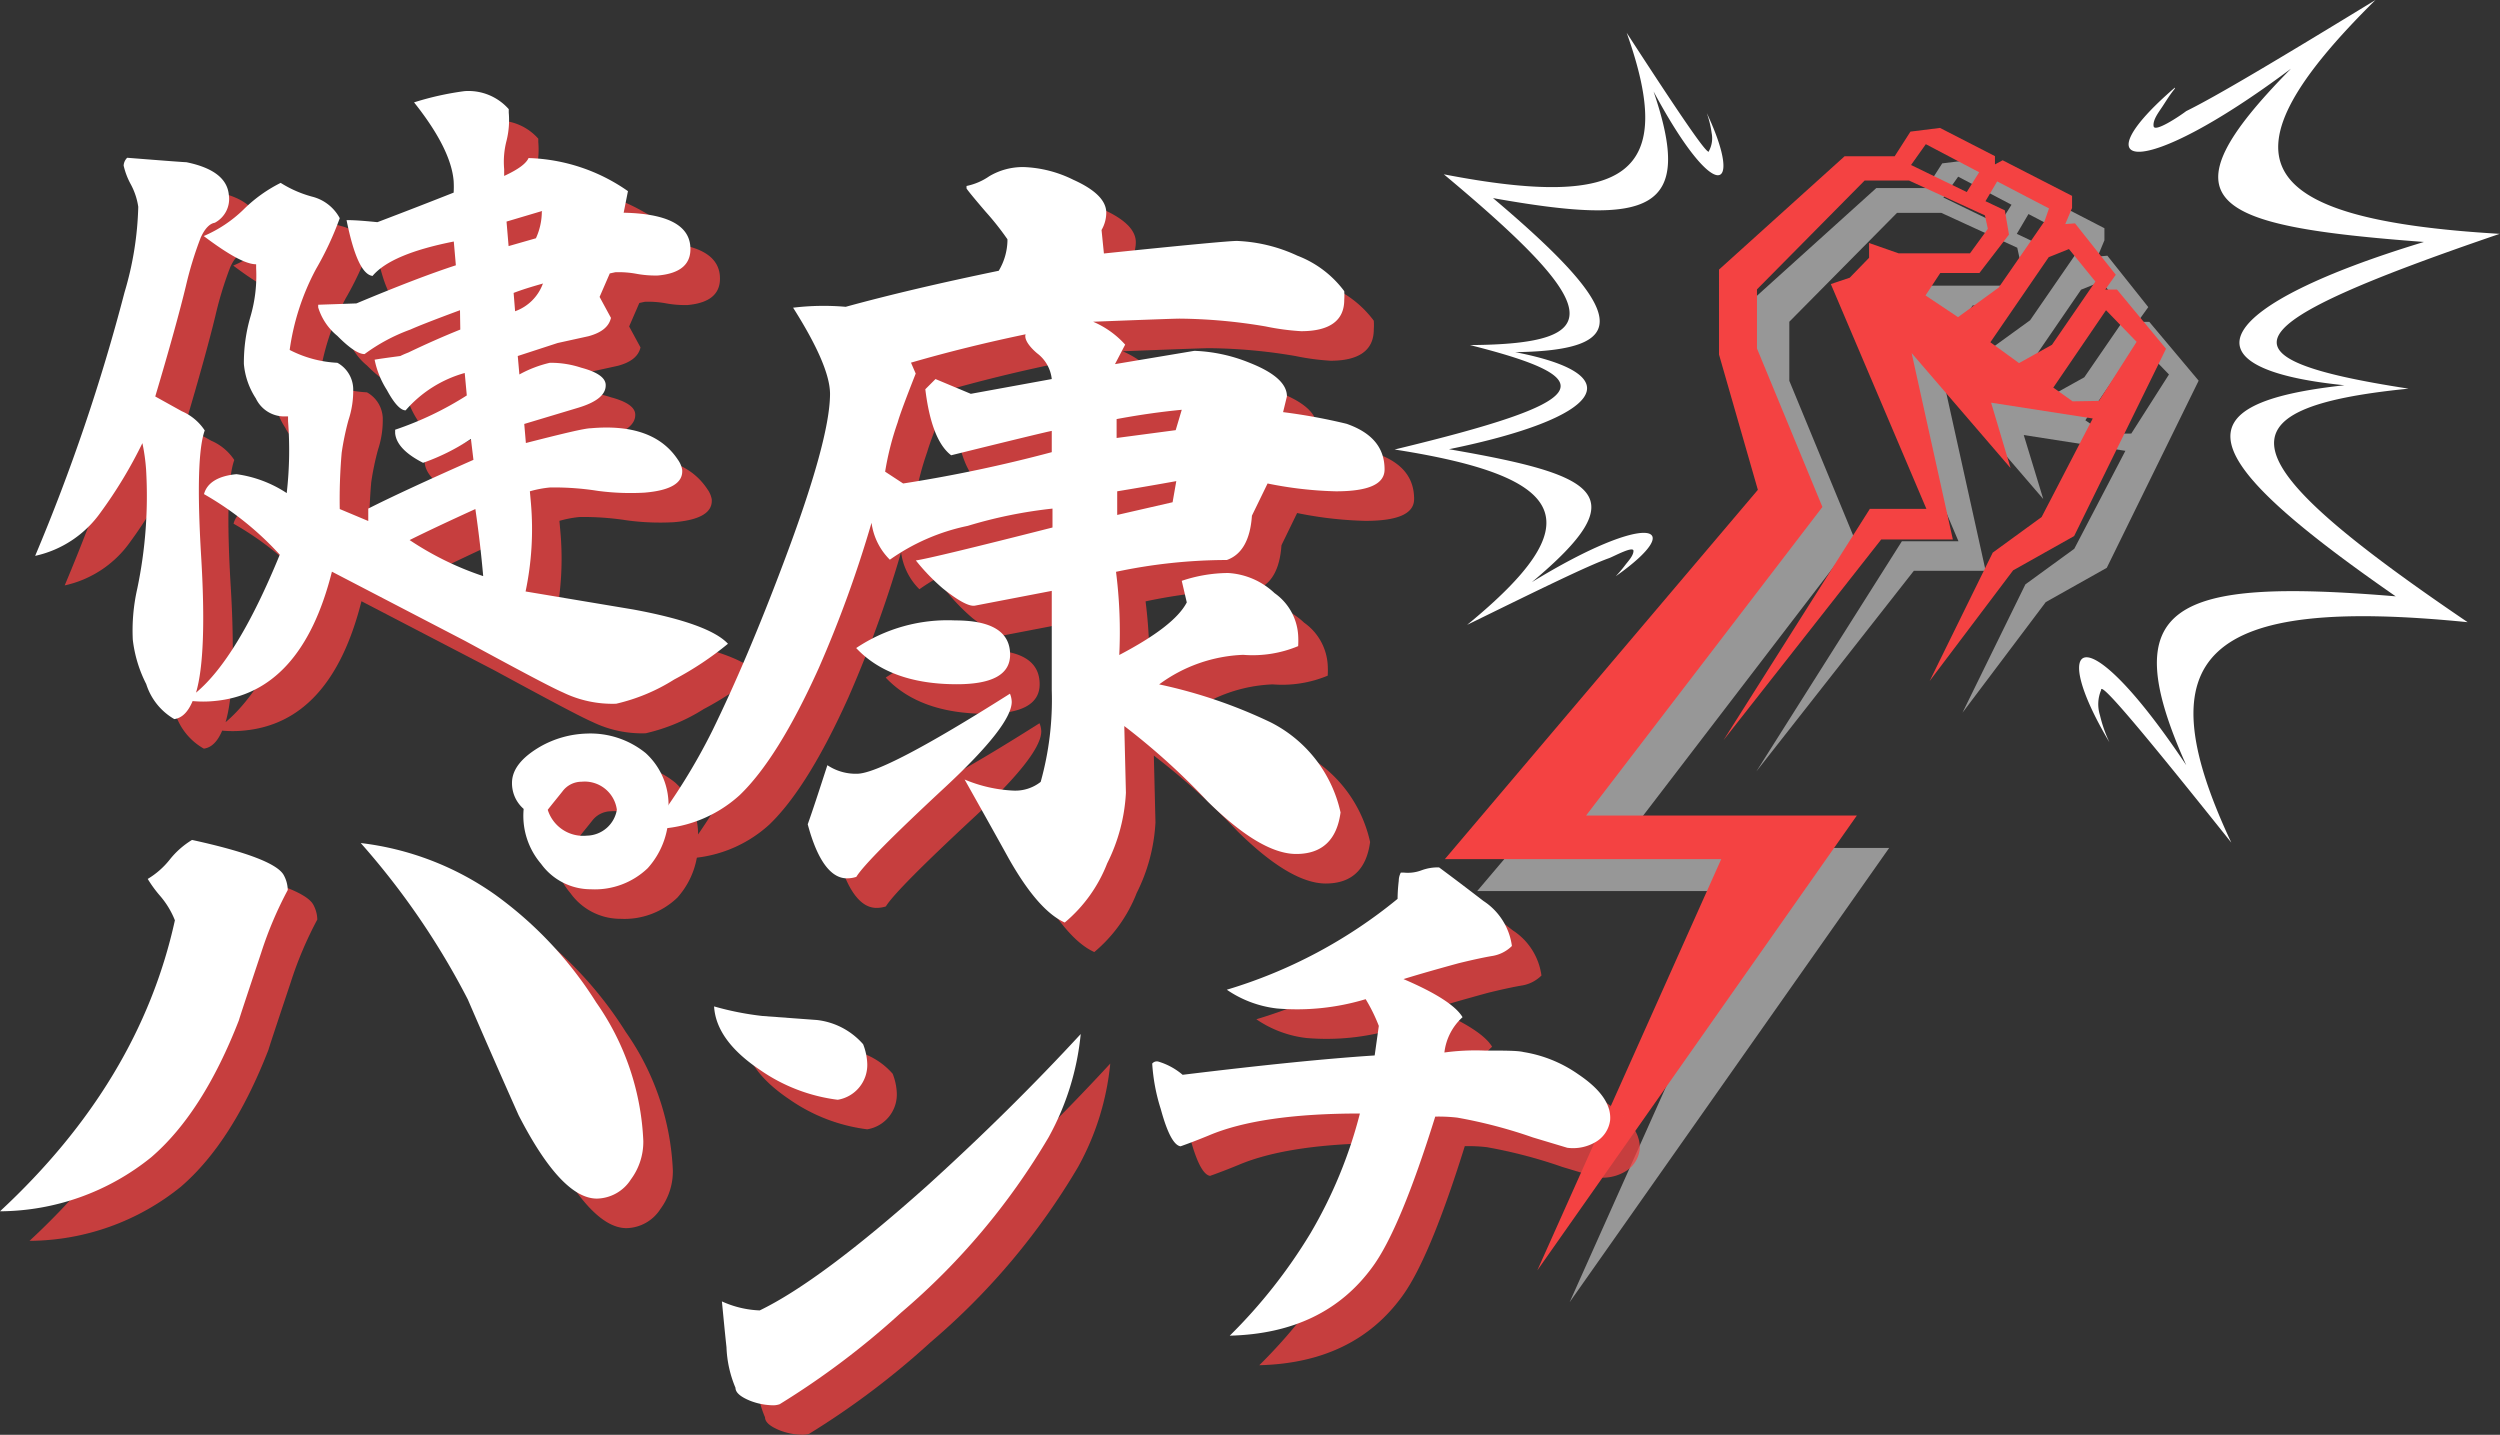
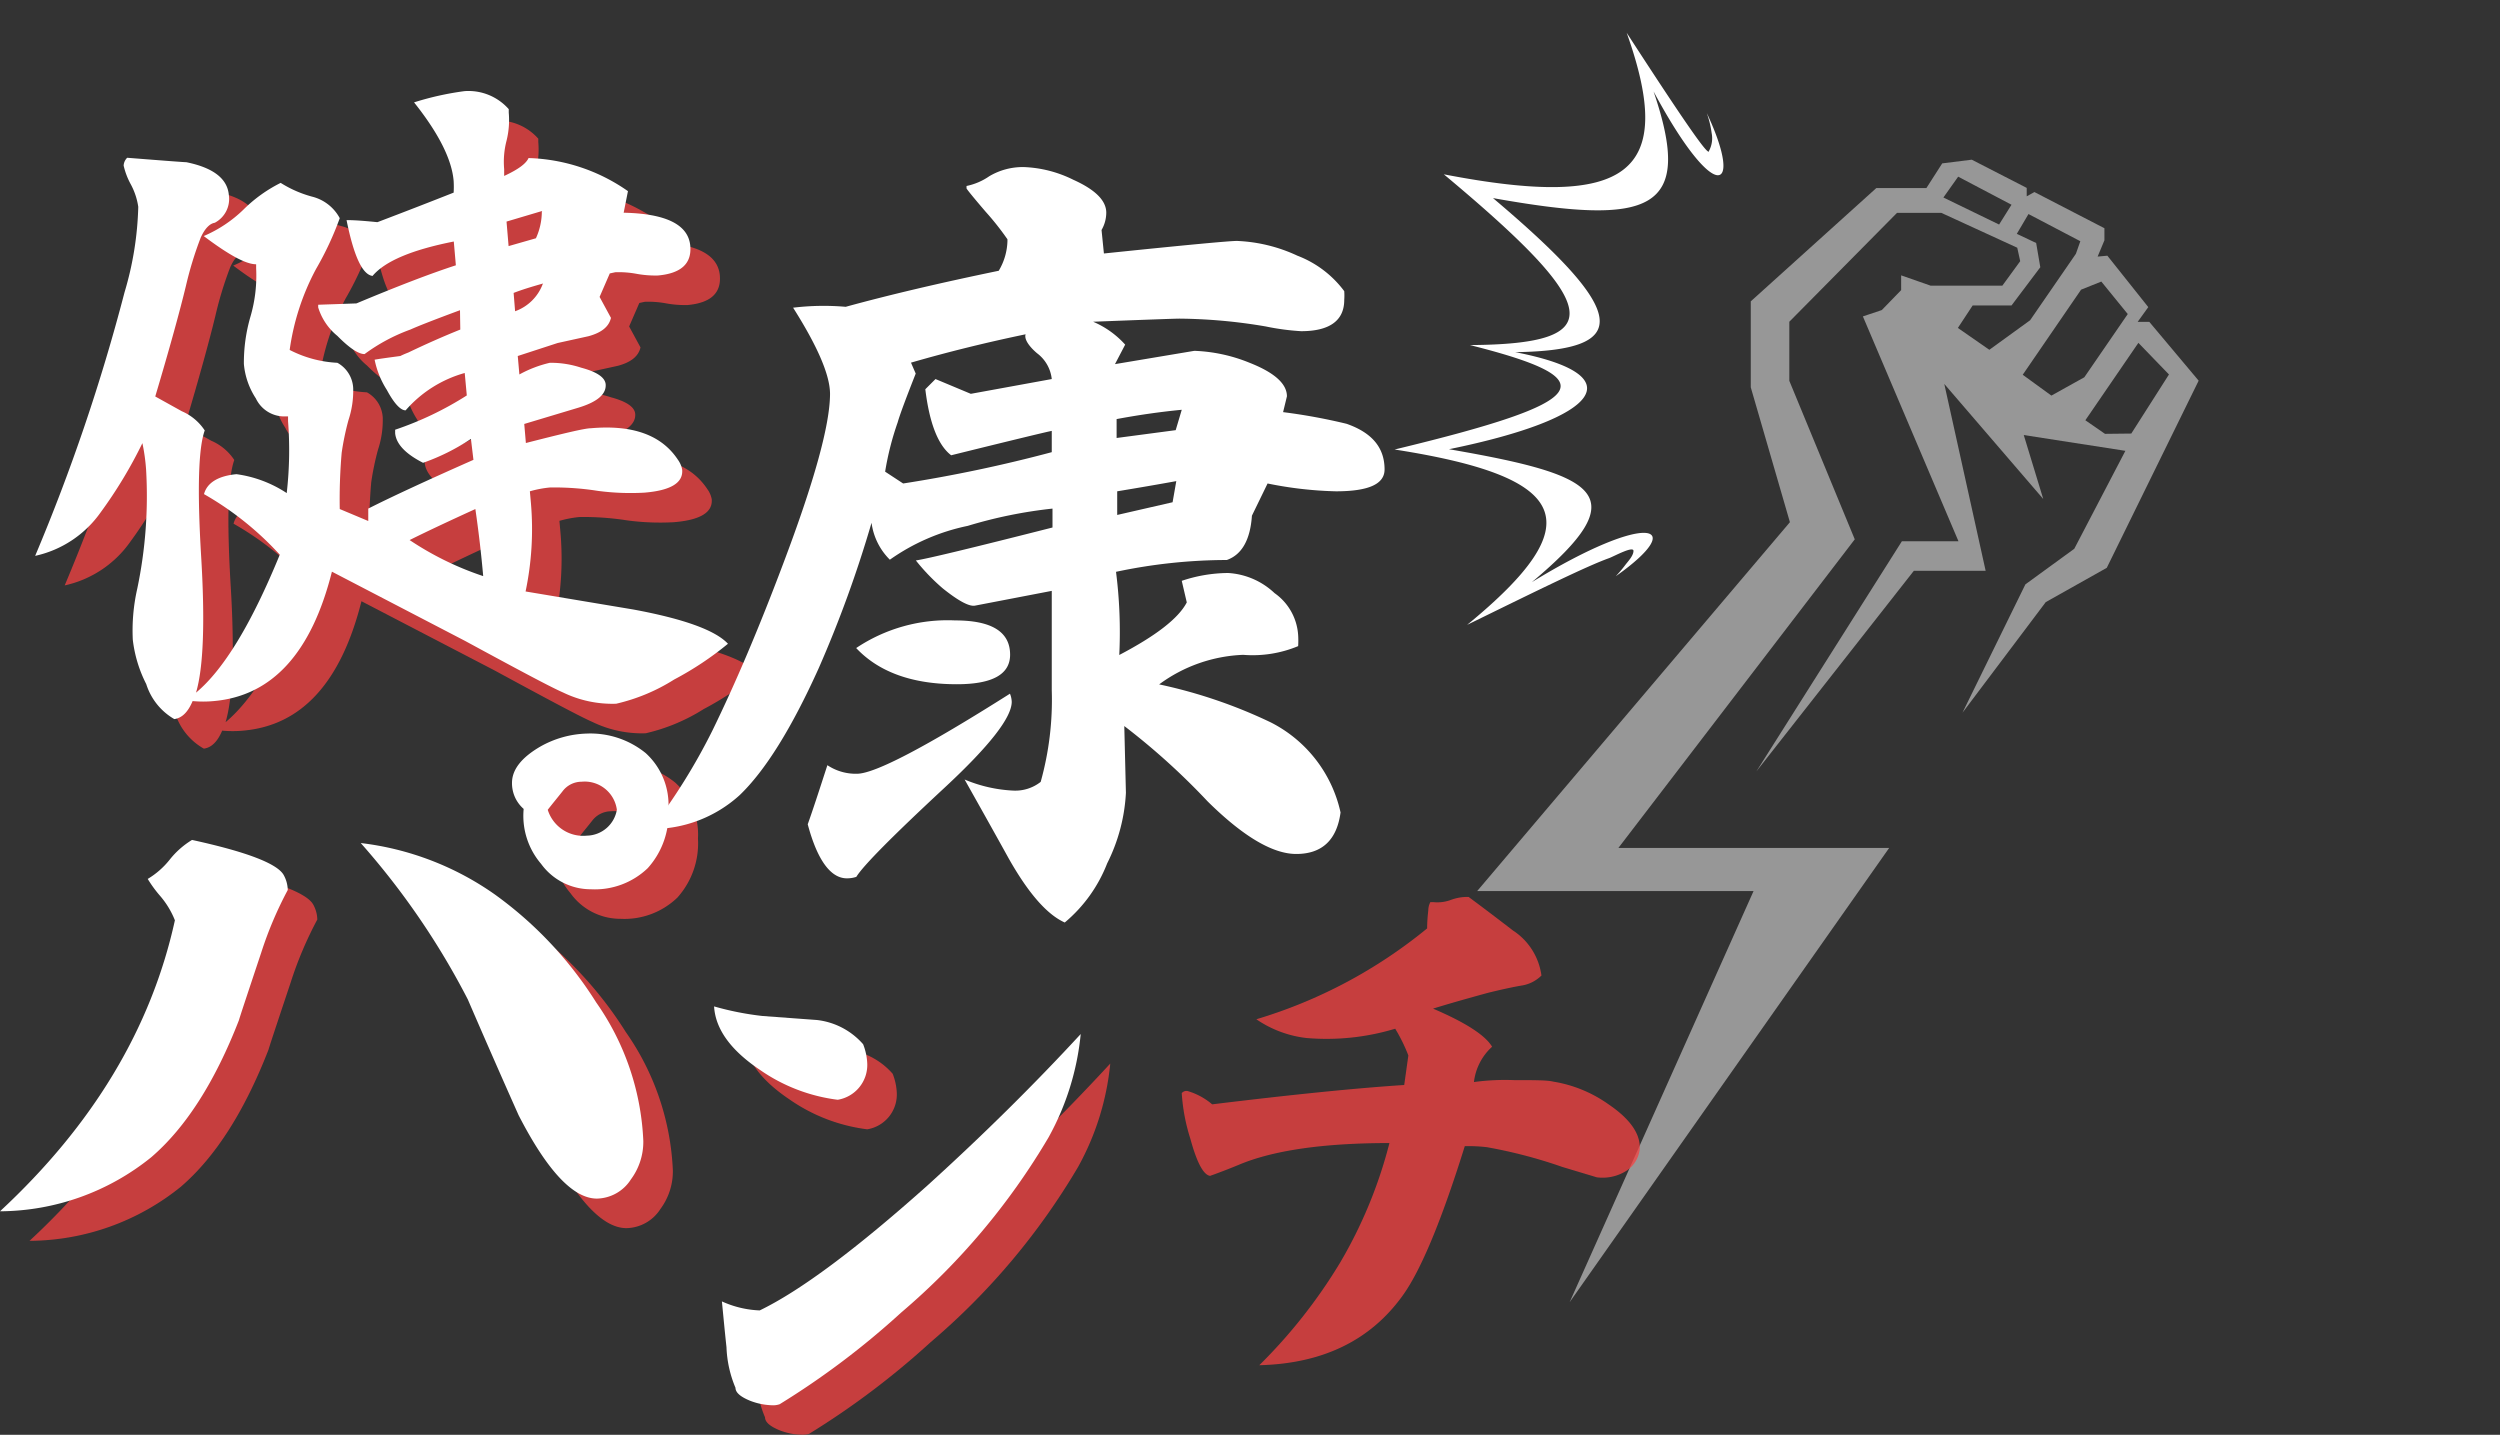
<svg xmlns="http://www.w3.org/2000/svg" viewBox="0 0 169.24 97.13">
  <rect x="0" y="0" width="169.24" height="97.13" fill="#333333" stroke="none" />
  <defs>
    <style>.cls-1,.cls-3{fill:#fff;}.cls-2{opacity:0.49;}.cls-3,.cls-4{fill-rule:evenodd;}.cls-4,.cls-6{fill:#f44242;}.cls-5{opacity:0.76;}</style>
  </defs>
  <g id="レイヤー_2" data-name="レイヤー 2">
    <g id="レイヤー_1-2" data-name="レイヤー 1">
      <path class="cls-1" d="M110.58,37.29c0,.31-.32.66-.52.91a8.58,8.58,0,0,1-.68.81l0,0c5-3.53,2.2-4.43-5.68.4,7.06-5.91,4.62-7.23-5.61-9,10.23-2.09,12.57-5,4.49-6.57,8-.12,7.69-2.66-1.51-10.43,10.75,1.92,13.63.89,10.87-7.22,4.23,7.88,6.11,6.76,3.6,1.46a6.49,6.49,0,0,1,.33,1.35,1.81,1.81,0,0,1-.18,1.22c0,.44-1.8-2.19-5.57-8,3.39,9.52.13,12-12.38,9.58,10.79,9,11.26,11.5,1.77,11.56,9.39,2.36,8.25,3.85-5.1,7.07,12,1.87,13.29,5,4.91,11.87,5-2.45,8.16-4,9.62-4.52C109.26,37.66,110.57,36.94,110.58,37.29Z" />
-       <path class="cls-1" d="M145.79,8.54c-.06-.43.35-.95.6-1.33s.53-.84.84-1.21l0-.07c-6.46,5.56-2.48,6.45,7.86-1.28-9,9.12-5.47,10.64,9,11.73-14,4.24-16.85,8.55-5.38,9.7-11.2,1.23-10.36,4.7,3.47,14.29C147,39.1,143.12,40.91,148,51.8c-6.93-10.38-9.39-8.58-5.2-1.55a9.05,9.05,0,0,1-.64-1.83,2.46,2.46,0,0,1,.08-1.71c-.07-.62,2.8,2.8,8.81,10.33-6-12.78-1.77-16.7,16-14.92-16.21-11-17.19-14.49-4-15.81-13.4-2.06-12-4.27,6.17-10.48-17-1-19.17-5.2-8.41-15.83C154.18,4.05,150,6.54,148,7.52,147.57,7.85,145.85,9,145.79,8.54Z" />
      <g class="cls-2">
        <path class="cls-3" d="M145.5,21.79l-.79,0,.72-1-2.77-3.48-.66.06.46-1.1,0-.82L137.72,13l-.52.29,0-.57-3.72-1.91-2,.25-1.07,1.67h-3.39l-8.5,7.67v5.82l2.65,9.13L100,60.32h18.71L106.26,88.15,127.89,57.4H109.56l16-20.89-4.43-10.73v-4l7.29-7.37h3l5.14,2.36.2.91-1.21,1.66H130.7l-2-.7v1l-1.31,1.35-1.28.43,6.47,15.22h-3.83l-9.85,15.58,10.66-13.58,4.86,0-2.8-12.65,6.7,7.79L137,29.45l6.88,1.07-3.46,6.63-3.31,2.41-4.26,8.69,5.64-7.49,4.13-2.32,6.22-12.67ZM135.33,15.2l-3.77-1.83,1-1.41,3.61,1.9Zm-2.79,7,1-1.52h2.63l1.95-2.59-.28-1.64-1.31-.62.79-1.34,3.51,1.84-.3.85-3.1,4.5-2.76,2Zm6.33,4.58-1.94-1.41,3.95-5.76,1.37-.55,1.79,2.2-2.94,4.28Zm3.63,2.59-1.33-.92,3.59-5.24,2.07,2.14-2.55,4Z" />
      </g>
-       <path class="cls-4" d="M143.31,19.6l-.79,0,.71-1-2.76-3.48-.66.05.46-1.09,0-.82-4.7-2.41-.52.28,0-.56-3.72-1.91-2,.25-1.07,1.67h-3.39l-8.5,7.67V24L119,33.16l-21.19,25h18.71L104.07,86,125.7,55.21H107.37l16-20.89-4.43-10.73v-4l7.29-7.37h3l5.14,2.36.2.91-1.21,1.66h-4.83l-2-.7v1l-1.31,1.35-1.28.43,6.47,15.22h-3.83L116.68,50.1l10.67-13.58,4.85,0L129.41,23.9l6.7,7.79-1.32-4.43,6.88,1.07L138.21,35l-3.31,2.41-4.27,8.69,5.65-7.49,4.13-2.32,6.22-12.68ZM133.14,13l-3.77-1.83,1-1.41,3.61,1.9Zm-2.79,7,1-1.52H134L136,15.88l-.28-1.64-1.31-.62.79-1.34,3.51,1.83-.3.86-3.11,4.5-2.75,2Zm6.33,4.58-1.94-1.41,3.95-5.76,1.37-.55,1.79,2.2-2.94,4.28Zm3.63,2.59L139,26.24,142.57,21l2.07,2.14-2.55,4Z" />
      <g class="cls-5">
        <path class="cls-6" d="M51.28,45.58A21.55,21.55,0,0,1,47.64,48a12.65,12.65,0,0,1-3.93,1.64,7.66,7.66,0,0,1-3.59-.76c-.83-.36-3-1.52-6.65-3.5t-9-4.68q-2.07,8.24-8,8.76a7.63,7.63,0,0,1-1.43,0c-.31.74-.72,1.15-1.24,1.22a4.19,4.19,0,0,1-1.92-2.33,8.82,8.82,0,0,1-.91-3,12.8,12.8,0,0,1,.3-3.45,30.59,30.59,0,0,0,.6-8.07A13.14,13.14,0,0,0,11.64,32a30.63,30.63,0,0,1-2.83,4.69,7.35,7.35,0,0,1-4.43,2.94,130.42,130.42,0,0,0,6.05-17.86A22,22,0,0,0,11.36,16a4.62,4.62,0,0,0-.5-1.51,4.94,4.94,0,0,1-.49-1.28.8.8,0,0,1,.24-.53q3.92.31,4,.3c1.82.37,2.78,1.11,2.88,2.21a1.82,1.82,0,0,1-.95,1.89c-.36.06-.68.41-.95,1a24.37,24.37,0,0,0-1,3.26c-.41,1.7-1.1,4.21-2.08,7.5t1.8,1a3.53,3.53,0,0,1,1.55,1.3q-.64,1.77-.25,8.41c.28,4.54.16,7.66-.34,9.34q2.8-2.33,5.67-9.34a21.12,21.12,0,0,0-5.13-4.1c.21-.79,1-1.24,2.2-1.35a8.19,8.19,0,0,1,3.4,1.28,25.63,25.63,0,0,0,.09-4.87l0-.32h-.18a2.13,2.13,0,0,1-2-1.22,5.05,5.05,0,0,1-.81-2.33,11.13,11.13,0,0,1,.44-3.19,9.84,9.84,0,0,0,.39-3.28l0-.28c-.72,0-1.9-.67-3.55-1.91a8.8,8.8,0,0,0,2.69-1.79A9.73,9.73,0,0,1,21,14.38a7.79,7.79,0,0,0,2.12.93A2.93,2.93,0,0,1,25,16.77a21.19,21.19,0,0,1-1.6,3.43,16.29,16.29,0,0,0-1.79,5.49,7.88,7.88,0,0,0,3.23.87,2.07,2.07,0,0,1,1.07,1.72,6.31,6.31,0,0,1-.32,2.16,18.45,18.45,0,0,0-.46,2.21A36.67,36.67,0,0,0,25,36.46l1.93.81,0-.84c1.62-.82,4-1.92,7.12-3.3l-.17-1.42a14.28,14.28,0,0,1-3.24,1.62c-1.2-.61-1.82-1.28-1.89-2l0-.24a22.22,22.22,0,0,0,4.85-2.32l-.14-1.52a8.23,8.23,0,0,0-3.95,2.53c-.33,0-.76-.43-1.27-1.38a6,6,0,0,1-.83-2.05c.39-.07,1-.15,1.74-.25.14-.07.32-.15.53-.23,1.19-.57,2.36-1.09,3.53-1.56L33.14,23c-1.73.64-2.85,1.08-3.36,1.31a12.23,12.23,0,0,0-3.1,1.66c-.4,0-1-.38-1.84-1.23a4,4,0,0,1-1.3-1.93l0-.18,2.59-.09q4.2-1.76,6.73-2.58l-.14-1.61c-2.83.56-4.66,1.33-5.5,2.33-.69-.09-1.27-1.35-1.76-3.78.58,0,1.28.06,2.09.14,2-.76,3.72-1.43,5.16-2a6.7,6.7,0,0,0,0-.79c-.12-1.44-1-3.21-2.68-5.32a20,20,0,0,1,3.41-.76,3.63,3.63,0,0,1,3,1.22l0,.23a5.8,5.8,0,0,1-.15,1.91,5.65,5.65,0,0,0-.16,1.92l0,.46c1-.46,1.5-.86,1.65-1.21a12.33,12.33,0,0,1,6.73,2.24l-.29,1.46q4.32.09,4.51,2.25c.1,1.2-.63,1.86-2.19,2a7.1,7.1,0,0,1-1.43-.11,6.56,6.56,0,0,0-1.46-.11l-.37.08-.69,1.59.77,1.42c-.14.6-.64,1-1.52,1.24l-2.09.46-2.7.88.11,1.25a8,8,0,0,1,2.06-.79,6.53,6.53,0,0,1,2.12.33Q42.92,27.31,43,28c.06.68-.56,1.21-1.85,1.6l-3.66,1.1.11,1.29c2.54-.65,4-1,4.41-1q4.23-.37,5.88,2.13a1.66,1.66,0,0,1,.29.67q.12,1.34-2.55,1.56a16.78,16.78,0,0,1-3.16-.12A19,19,0,0,0,39.24,35a7.35,7.35,0,0,0-1.37.26l.07.78a20.56,20.56,0,0,1-.36,6l7.29,1.22Q50,44.21,51.28,45.58ZM34.71,41c-.12-1.38-.29-2.89-.53-4.54-1.84.84-3.33,1.54-4.45,2.1A20.68,20.68,0,0,0,34.71,41Zm4-24.72L36.29,17l.14,1.66,1.85-.53A4.38,4.38,0,0,0,38.68,16.32Zm.06,4.91c-.82.23-1.49.44-2,.64l.1,1.24A3.11,3.11,0,0,0,38.74,21.23Z" />
-         <path class="cls-6" d="M95.73,33.78c0,1-1.1,1.48-3.3,1.48a26,26,0,0,1-4.62-.53l-1.06,2.18c-.11,1.63-.68,2.64-1.7,3a36.37,36.37,0,0,0-7.5.8,32.18,32.18,0,0,1,.22,5.63c2.44-1.28,4-2.46,4.57-3.56L82,41.32a10,10,0,0,1,3.14-.53,5,5,0,0,1,3.14,1.36A3.77,3.77,0,0,1,89.88,45a6.13,6.13,0,0,1,0,.74,8,8,0,0,1-3.72.59,10.22,10.22,0,0,0-5.69,2A33.76,33.76,0,0,1,88,50.89,9,9,0,0,1,92.75,57c-.25,1.87-1.26,2.81-3,2.81-1.59,0-3.59-1.18-6-3.56a46.62,46.62,0,0,0-5.64-5.1l.11,4.52a12,12,0,0,1-1.27,4.78,9.89,9.89,0,0,1-2.87,4c-1.21-.54-2.47-2-3.78-4.31-1-1.81-2-3.59-3-5.37a9.63,9.63,0,0,0,3.29.75,2.78,2.78,0,0,0,1.86-.59,20.64,20.64,0,0,0,.75-6.21V42L68,43c-.39.07-1.12-.32-2.18-1.17A13.68,13.68,0,0,1,64,39.94q1.11-.16,9.25-2.23V36.43a31.22,31.22,0,0,0-5.74,1.17,14.05,14.05,0,0,0-5.27,2.29A4.31,4.31,0,0,1,61,37.39a80.75,80.75,0,0,1-3.57,9.83q-2.76,6.12-5.36,8.61a8.81,8.81,0,0,1-6,2.29,41.07,41.07,0,0,0,4.15-6.65Q52.58,46.64,55,40.21q3.18-8.4,3.19-11.54c0-1.27-.84-3.22-2.5-5.84a17.19,17.19,0,0,1,3.56-.06q4.41-1.21,10.36-2.44a4.13,4.13,0,0,0,.59-2V18.2a18.7,18.7,0,0,0-1.47-1.86c-.86-1-1.3-1.55-1.3-1.59v-.16a4.18,4.18,0,0,0,1.54-.66,4.45,4.45,0,0,1,2.34-.62,8.18,8.18,0,0,1,3.35.86c1.49.67,2.23,1.41,2.23,2.23a2.35,2.35,0,0,1-.32,1.17l.16,1.59c5.49-.57,8.49-.85,9-.85a10.67,10.67,0,0,1,4.1,1A7.12,7.12,0,0,1,93,21.71a4.27,4.27,0,0,1,0,.59c0,1.41-1,2.12-2.92,2.12a16.38,16.38,0,0,1-2.39-.32,36.35,36.35,0,0,0-5.85-.53q-.42,0-5.84.21a6.18,6.18,0,0,1,2.17,1.55l-.69,1.32,5.37-.9a10.9,10.9,0,0,1,3.72.8q2.55,1,2.55,2.28l-.26,1.07a38.91,38.91,0,0,1,4.3.79C94.9,31.3,95.73,32.32,95.73,33.78ZM70.49,49.51q0,1.59-4.52,5.79-5.32,4.94-6,6.06a2,2,0,0,1-.64.1c-1.09,0-2-1.22-2.65-3.66.32-.89.76-2.24,1.33-4a3.46,3.46,0,0,0,2,.58q1.8,0,10.36-5.42A1.59,1.59,0,0,1,70.49,49.51Zm-.11-3.19c0,1.34-1.21,2-3.61,2-3,0-5.28-.82-6.81-2.45A11.12,11.12,0,0,1,66.66,44Q70.38,44,70.38,46.32ZM73.2,32.61V31.17q-.54.1-6.81,1.65c-.88-.67-1.47-2.16-1.75-4.47l.69-.69,2.39,1,5.48-1a2.52,2.52,0,0,0-1-1.75c-.62-.53-.87-1-.77-1.28-2.59.54-5.17,1.17-7.76,1.92l.32.74c-.67,1.7-1.08,2.8-1.22,3.3a19.49,19.49,0,0,0-.85,3.34l1.22.8A96.23,96.23,0,0,0,73.2,32.61ZM82,29.74q-2.17.21-4.41.63v1.28l4-.53Zm-.37,4.83c-1.38.25-2.73.48-4,.69v1.6L81.38,36Z" />
        <path class="cls-6" d="M21.48,62.25a25.61,25.61,0,0,0-1.8,4.25c-1,3-1.5,4.51-1.5,4.55q-2.44,6.28-5.94,9.29A16.42,16.42,0,0,1,2,84q9.43-8.74,11.84-19.68a5.83,5.83,0,0,0-1-1.65A8.35,8.35,0,0,1,12,61.5a5.51,5.51,0,0,0,1.5-1.32A5.7,5.7,0,0,1,15,58.86q5.49,1.2,6.19,2.35A2.17,2.17,0,0,1,21.48,62.25Zm24.07,17a4.27,4.27,0,0,1-.84,2.59,2.79,2.79,0,0,1-2.3,1.3q-2.4,0-5.3-5.64-1.74-3.9-3.44-7.84a51.55,51.55,0,0,0-7.25-10.59,19.79,19.79,0,0,1,9.09,3.49,26.1,26.1,0,0,1,6.85,7.3A17.61,17.61,0,0,1,45.55,79.24Zm1.7-22.48a5.5,5.5,0,0,1-1.4,4A5.17,5.17,0,0,1,42,62.2a4.15,4.15,0,0,1-3.37-1.72,5,5,0,0,1-1.18-3.72A2.3,2.3,0,0,1,36.66,55c0-.9.64-1.71,1.9-2.45a6.76,6.76,0,0,1,3.15-.89,5.94,5.94,0,0,1,4,1.32A4.74,4.74,0,0,1,47.25,56.76Zm-3.49.05a2.2,2.2,0,0,0-2.4-1.9,1.61,1.61,0,0,0-1.28.65c-.34.43-.69.85-1,1.25a2.51,2.51,0,0,0,2.65,1.75A2.1,2.1,0,0,0,43.76,56.81Z" />
        <path class="cls-6" d="M60.71,74a2.39,2.39,0,0,1-2,2.45,11.75,11.75,0,0,1-5.23-2q-3-2-3.14-4.32a20,20,0,0,0,3.29.65l3.67.27a4.88,4.88,0,0,1,3.13,1.64A4,4,0,0,1,60.71,74ZM75.16,72a18,18,0,0,1-2.18,7A46.61,46.61,0,0,1,63,90.86a54.61,54.61,0,0,1-8.22,6.2,1.36,1.36,0,0,1-.54.07,4.46,4.46,0,0,1-1.45-.3c-.64-.26-1-.55-1-.88a7.78,7.78,0,0,1-.61-2.75c-.11-1-.21-2.08-.31-3.1a6.78,6.78,0,0,0,2.56.61q4.13-2,11.39-8.49Q70.43,77.13,75.16,72Z" />
        <path class="cls-6" d="M111,77.83a2,2,0,0,1-1,1.49,3,3,0,0,1-1.9.38L105.77,79a33.1,33.1,0,0,0-5.11-1.34,10.91,10.91,0,0,0-1.5-.07q-2.37,7.6-4.23,10.15-3.27,4.52-9.68,4.68a35.62,35.62,0,0,0,5.45-6.91,31.15,31.15,0,0,0,3.36-8.13q-6.74,0-10.24,1.49c-.73.3-1.36.54-1.9.73-.45-.06-.9-.9-1.34-2.52A12.69,12.69,0,0,1,80,74a.41.41,0,0,1,.4-.14,4.55,4.55,0,0,1,1.66.9q8.19-1,13-1.31l.28-2a11.28,11.28,0,0,0-.89-1.81,16.05,16.05,0,0,1-6,.63A7.5,7.5,0,0,1,85.05,69a33.25,33.25,0,0,0,11.56-6.15,11.23,11.23,0,0,1,.08-1.22,1.22,1.22,0,0,1,.14-.56l.19,0a2.62,2.62,0,0,0,1.2-.15,3.17,3.17,0,0,1,1.2-.2c1,.74,2,1.5,3,2.27a4.32,4.32,0,0,1,1.93,3.05,2.44,2.44,0,0,1-1.36.68c-.53.09-1.28.25-2.26.49-1.35.37-2.59.72-3.72,1.07q3.3,1.41,4,2.58a3.81,3.81,0,0,0-1.23,2.39,15.65,15.65,0,0,1,2.72-.13c1.36,0,2.24,0,2.64.1a8.91,8.91,0,0,1,3.71,1.51C110.38,75.76,111.08,76.79,111,77.83Z" />
      </g>
      <path class="cls-1" d="M49.28,43.58A21.55,21.55,0,0,1,45.64,46a12.65,12.65,0,0,1-3.93,1.64,7.66,7.66,0,0,1-3.59-.76c-.83-.36-3-1.52-6.65-3.5t-9-4.68q-2.07,8.24-8,8.76a7.63,7.63,0,0,1-1.43,0c-.31.74-.72,1.15-1.24,1.22A4.19,4.19,0,0,1,9.9,46.31a8.82,8.82,0,0,1-.91-3,12.8,12.8,0,0,1,.3-3.45,30.59,30.59,0,0,0,.6-8.07A13.14,13.14,0,0,0,9.64,30a30.63,30.63,0,0,1-2.83,4.69,7.35,7.35,0,0,1-4.43,2.94A130.42,130.42,0,0,0,8.43,19.79,22,22,0,0,0,9.36,14a4.62,4.62,0,0,0-.5-1.51,4.94,4.94,0,0,1-.49-1.28.8.8,0,0,1,.24-.53q3.92.31,4,.3c1.82.37,2.78,1.11,2.88,2.21a1.82,1.82,0,0,1-.95,1.89c-.36.06-.68.41-.95,1a24.37,24.37,0,0,0-1,3.26c-.41,1.7-1.1,4.21-2.08,7.5t1.8,1a3.53,3.53,0,0,1,1.55,1.3q-.64,1.77-.25,8.41c.28,4.54.16,7.66-.34,9.34q2.8-2.33,5.67-9.34a21.12,21.12,0,0,0-5.13-4.1c.21-.79,1-1.24,2.2-1.35a8.19,8.19,0,0,1,3.4,1.28,25.63,25.63,0,0,0,.09-4.87l0-.32h-.18a2.13,2.13,0,0,1-2-1.22,5.05,5.05,0,0,1-.81-2.33,11.13,11.13,0,0,1,.44-3.19,9.84,9.84,0,0,0,.39-3.28l0-.28c-.72,0-1.9-.67-3.55-1.91a8.8,8.8,0,0,0,2.69-1.79A9.73,9.73,0,0,1,19,12.38a7.79,7.79,0,0,0,2.12.93A2.93,2.93,0,0,1,23,14.77a21.19,21.19,0,0,1-1.6,3.43,16.29,16.29,0,0,0-1.79,5.49,7.88,7.88,0,0,0,3.23.87,2.07,2.07,0,0,1,1.07,1.72,6.31,6.31,0,0,1-.32,2.16,18.45,18.45,0,0,0-.46,2.21A36.67,36.67,0,0,0,23,34.46l1.93.81,0-.84c1.62-.82,4-1.92,7.12-3.3l-.17-1.42a14.28,14.28,0,0,1-3.24,1.62c-1.2-.61-1.82-1.28-1.89-2l0-.24a22.22,22.22,0,0,0,4.85-2.32l-.14-1.52a8.23,8.23,0,0,0-4,2.53c-.33,0-.76-.43-1.27-1.38a6,6,0,0,1-.83-2.05c.39-.07,1-.15,1.74-.25.14-.07.32-.15.53-.23,1.19-.57,2.36-1.09,3.53-1.56L31.14,21c-1.73.64-2.85,1.08-3.36,1.31a12.23,12.23,0,0,0-3.1,1.66c-.4,0-1-.38-1.84-1.23a4,4,0,0,1-1.3-1.93l0-.18,2.59-.09q4.2-1.76,6.73-2.58l-.14-1.61c-2.83.56-4.66,1.33-5.5,2.33-.69-.09-1.27-1.35-1.76-3.78.58,0,1.28.06,2.09.14,2-.76,3.72-1.43,5.16-2a6.7,6.7,0,0,0,0-.79c-.12-1.44-1-3.21-2.68-5.32a20,20,0,0,1,3.41-.76,3.63,3.63,0,0,1,3,1.22l0,.23a5.8,5.8,0,0,1-.15,1.91,5.65,5.65,0,0,0-.16,1.92l0,.46c1-.46,1.5-.86,1.65-1.21a12.33,12.33,0,0,1,6.73,2.24l-.29,1.46q4.32.09,4.51,2.25c.1,1.2-.63,1.86-2.19,2a7.1,7.1,0,0,1-1.43-.11,6.56,6.56,0,0,0-1.46-.11l-.37.08-.69,1.59.77,1.42c-.14.6-.64,1-1.52,1.24l-2.09.46-2.7.88.11,1.25a8,8,0,0,1,2.06-.79,6.53,6.53,0,0,1,2.12.33Q40.92,25.31,41,26c.06.68-.56,1.21-1.85,1.6l-3.66,1.1.11,1.29c2.54-.65,4-1,4.41-1q4.23-.37,5.88,2.13a1.66,1.66,0,0,1,.29.67q.12,1.34-2.55,1.56a16.78,16.78,0,0,1-3.16-.12A19,19,0,0,0,37.24,33a7.35,7.35,0,0,0-1.37.26l.07.78a20.56,20.56,0,0,1-.36,6l7.29,1.22Q48,42.21,49.28,43.58ZM32.71,39c-.12-1.38-.29-2.89-.53-4.54-1.84.84-3.33,1.54-4.45,2.1A20.68,20.68,0,0,0,32.71,39Zm4-24.72L34.29,15l.14,1.66,1.85-.53A4.38,4.38,0,0,0,36.68,14.32Zm.06,4.91c-.82.23-1.49.44-2,.64l.1,1.24A3.11,3.11,0,0,0,36.74,19.23Z" />
      <path class="cls-1" d="M93.73,31.78c0,1-1.1,1.48-3.3,1.48a26,26,0,0,1-4.62-.53l-1.06,2.18c-.11,1.63-.68,2.64-1.7,3a36.37,36.37,0,0,0-7.5.8,32.18,32.18,0,0,1,.22,5.63c2.44-1.28,4-2.46,4.57-3.56L80,39.32a10,10,0,0,1,3.14-.53,5,5,0,0,1,3.14,1.36A3.77,3.77,0,0,1,87.88,43a6.13,6.13,0,0,1,0,.74,8,8,0,0,1-3.72.59,10.22,10.22,0,0,0-5.69,2A33.76,33.76,0,0,1,86,48.89,9,9,0,0,1,90.75,55c-.25,1.87-1.26,2.81-3,2.81-1.59,0-3.59-1.18-6-3.56a46.62,46.62,0,0,0-5.64-5.1l.11,4.52a12,12,0,0,1-1.27,4.78,9.89,9.89,0,0,1-2.87,4c-1.21-.54-2.47-2-3.78-4.31-1-1.81-2-3.59-3-5.37a9.63,9.63,0,0,0,3.29.75,2.78,2.78,0,0,0,1.86-.59,20.64,20.64,0,0,0,.75-6.21V40L66,41c-.39.07-1.12-.32-2.18-1.17A13.68,13.68,0,0,1,62,37.94q1.11-.16,9.25-2.23V34.43a31.22,31.22,0,0,0-5.74,1.17,14.05,14.05,0,0,0-5.27,2.29A4.31,4.31,0,0,1,59,35.39a80.75,80.75,0,0,1-3.57,9.83q-2.76,6.12-5.36,8.61a8.81,8.81,0,0,1-6,2.29,41.07,41.07,0,0,0,4.15-6.65Q50.58,44.64,53,38.21q3.18-8.4,3.19-11.54c0-1.27-.84-3.22-2.5-5.84a17.19,17.19,0,0,1,3.56-.06q4.41-1.21,10.36-2.44a4.13,4.13,0,0,0,.59-2V16.2a18.7,18.7,0,0,0-1.47-1.86c-.86-1-1.3-1.55-1.3-1.59v-.16a4.18,4.18,0,0,0,1.54-.66,4.45,4.45,0,0,1,2.34-.62,8.18,8.18,0,0,1,3.35.86c1.49.67,2.23,1.41,2.23,2.23a2.35,2.35,0,0,1-.32,1.17l.16,1.59c5.49-.57,8.49-.85,9-.85a10.67,10.67,0,0,1,4.1,1A7.12,7.12,0,0,1,91,19.71a4.27,4.27,0,0,1,0,.59c0,1.41-1,2.12-2.92,2.12a16.38,16.38,0,0,1-2.39-.32,36.35,36.35,0,0,0-5.85-.53q-.42,0-5.84.21a6.18,6.18,0,0,1,2.17,1.55l-.69,1.32,5.37-.9a10.9,10.9,0,0,1,3.72.8q2.55,1,2.55,2.28l-.26,1.07a38.91,38.91,0,0,1,4.3.79C92.9,29.3,93.73,30.32,93.73,31.78ZM68.49,47.51q0,1.59-4.52,5.79-5.32,4.94-6,6.06a2,2,0,0,1-.64.1c-1.09,0-2-1.22-2.65-3.66.32-.89.76-2.24,1.33-4a3.46,3.46,0,0,0,2,.58q1.8,0,10.36-5.42A1.59,1.59,0,0,1,68.49,47.51Zm-.11-3.19c0,1.34-1.21,2-3.61,2-3,0-5.28-.82-6.81-2.45A11.12,11.12,0,0,1,64.66,42Q68.38,42,68.38,44.32ZM71.2,30.61V29.17q-.54.1-6.81,1.65c-.88-.67-1.47-2.16-1.75-4.47l.69-.69,2.39,1,5.48-1a2.52,2.52,0,0,0-1-1.75c-.62-.53-.87-1-.77-1.28-2.59.54-5.17,1.17-7.76,1.92l.32.74c-.67,1.7-1.08,2.8-1.22,3.3a19.49,19.49,0,0,0-.85,3.34l1.22.8A96.23,96.23,0,0,0,71.2,30.61ZM80,27.74q-2.17.21-4.41.63v1.28l4-.53Zm-.37,4.83c-1.38.25-2.73.48-4,.69v1.6L79.38,34Z" />
      <path class="cls-1" d="M19.48,60.25a25.61,25.61,0,0,0-1.8,4.25c-1,3-1.5,4.51-1.5,4.55q-2.44,6.28-5.94,9.29A16.42,16.42,0,0,1,0,82Q9.44,73.24,11.84,62.3a5.83,5.83,0,0,0-1-1.65A8.35,8.35,0,0,1,10,59.5a5.51,5.51,0,0,0,1.5-1.32A5.7,5.7,0,0,1,13,56.86q5.49,1.2,6.19,2.35A2.17,2.17,0,0,1,19.48,60.25Zm24.07,17a4.27,4.27,0,0,1-.84,2.59,2.79,2.79,0,0,1-2.3,1.3q-2.4,0-5.3-5.64-1.74-3.9-3.44-7.84a51.55,51.55,0,0,0-7.25-10.59,19.79,19.79,0,0,1,9.09,3.49,26.1,26.1,0,0,1,6.85,7.3A17.61,17.61,0,0,1,43.55,77.24Zm1.7-22.48a5.5,5.5,0,0,1-1.4,4A5.17,5.17,0,0,1,40,60.2a4.15,4.15,0,0,1-3.37-1.72,5,5,0,0,1-1.18-3.72A2.3,2.3,0,0,1,34.66,53c0-.9.64-1.71,1.9-2.45a6.76,6.76,0,0,1,3.15-.89,5.94,5.94,0,0,1,4,1.32A4.74,4.74,0,0,1,45.25,54.76Zm-3.49.05a2.2,2.2,0,0,0-2.4-1.9,1.61,1.61,0,0,0-1.28.65c-.34.43-.69.85-1,1.25a2.51,2.51,0,0,0,2.65,1.75A2.1,2.1,0,0,0,41.76,54.81Z" />
      <path class="cls-1" d="M58.71,72a2.39,2.39,0,0,1-2,2.45,11.75,11.75,0,0,1-5.23-2q-3-2-3.14-4.32a20,20,0,0,0,3.29.65l3.67.27a4.88,4.88,0,0,1,3.13,1.64A4,4,0,0,1,58.71,72ZM73.16,70a18,18,0,0,1-2.18,7A46.61,46.61,0,0,1,61,88.86a54.61,54.61,0,0,1-8.22,6.2,1.36,1.36,0,0,1-.54.07,4.46,4.46,0,0,1-1.45-.3c-.64-.26-1-.55-1-.88a7.78,7.78,0,0,1-.61-2.75c-.11-1-.21-2.08-.31-3.1a6.78,6.78,0,0,0,2.56.61q4.13-2,11.39-8.49Q68.43,75.13,73.16,70Z" />
-       <path class="cls-1" d="M109,75.83a2,2,0,0,1-1,1.49,3,3,0,0,1-1.9.38L103.77,77a33.1,33.1,0,0,0-5.11-1.34,10.91,10.91,0,0,0-1.5-.07q-2.37,7.6-4.23,10.15-3.27,4.52-9.68,4.68a35.62,35.62,0,0,0,5.45-6.91,31.15,31.15,0,0,0,3.36-8.13q-6.74,0-10.24,1.49c-.73.3-1.36.54-1.9.73-.45-.06-.9-.9-1.34-2.52A12.69,12.69,0,0,1,78,72a.41.41,0,0,1,.4-.14,4.55,4.55,0,0,1,1.66.9q8.19-1,13-1.31l.28-2a11.28,11.28,0,0,0-.89-1.81,16.05,16.05,0,0,1-6,.63A7.5,7.5,0,0,1,83.05,67a33.25,33.25,0,0,0,11.56-6.15,11.23,11.23,0,0,1,.08-1.22,1.22,1.22,0,0,1,.14-.56l.19,0a2.62,2.62,0,0,0,1.2-.15,3.17,3.17,0,0,1,1.2-.2c1,.74,2,1.5,3,2.27a4.32,4.32,0,0,1,1.93,3.05,2.44,2.44,0,0,1-1.36.68c-.53.09-1.28.25-2.26.49-1.35.37-2.59.72-3.72,1.07q3.3,1.41,4,2.58a3.81,3.81,0,0,0-1.23,2.39,15.65,15.65,0,0,1,2.72-.13c1.36,0,2.24,0,2.64.1a8.91,8.91,0,0,1,3.71,1.51C108.38,73.76,109.08,74.79,109,75.83Z" />
    </g>
  </g>
</svg>